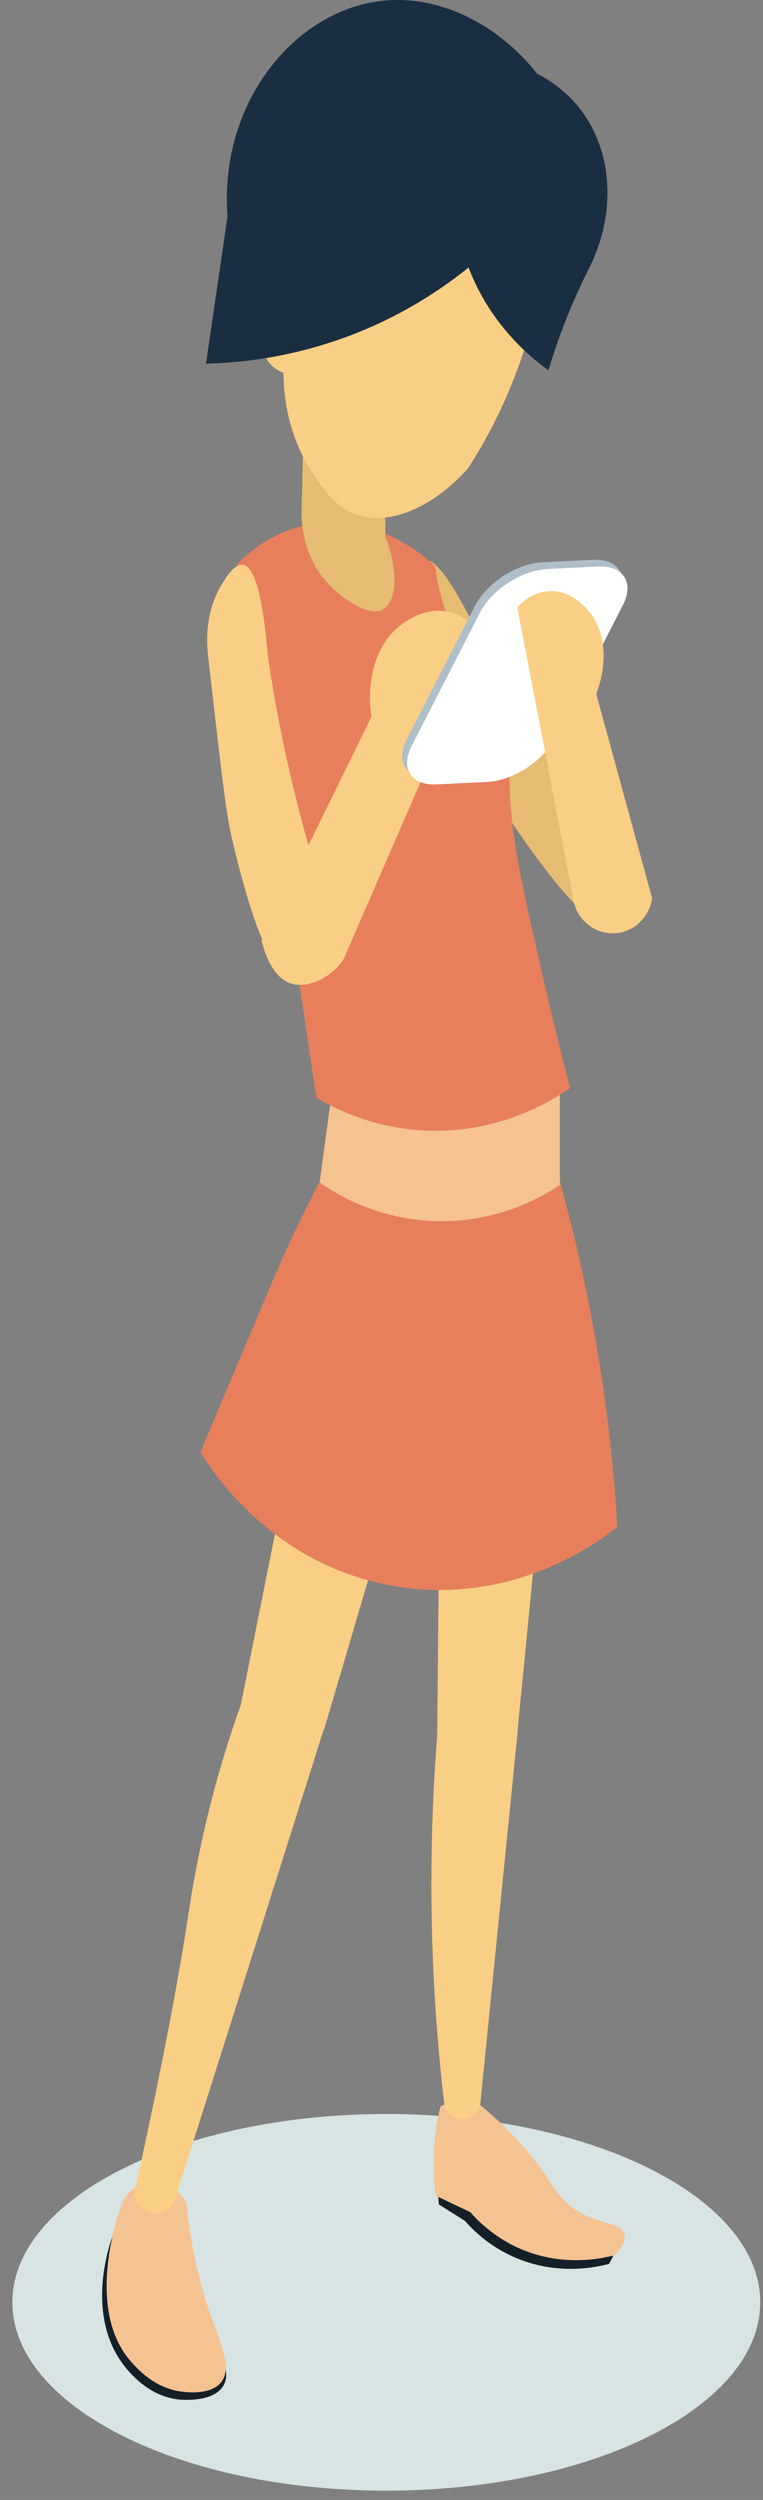
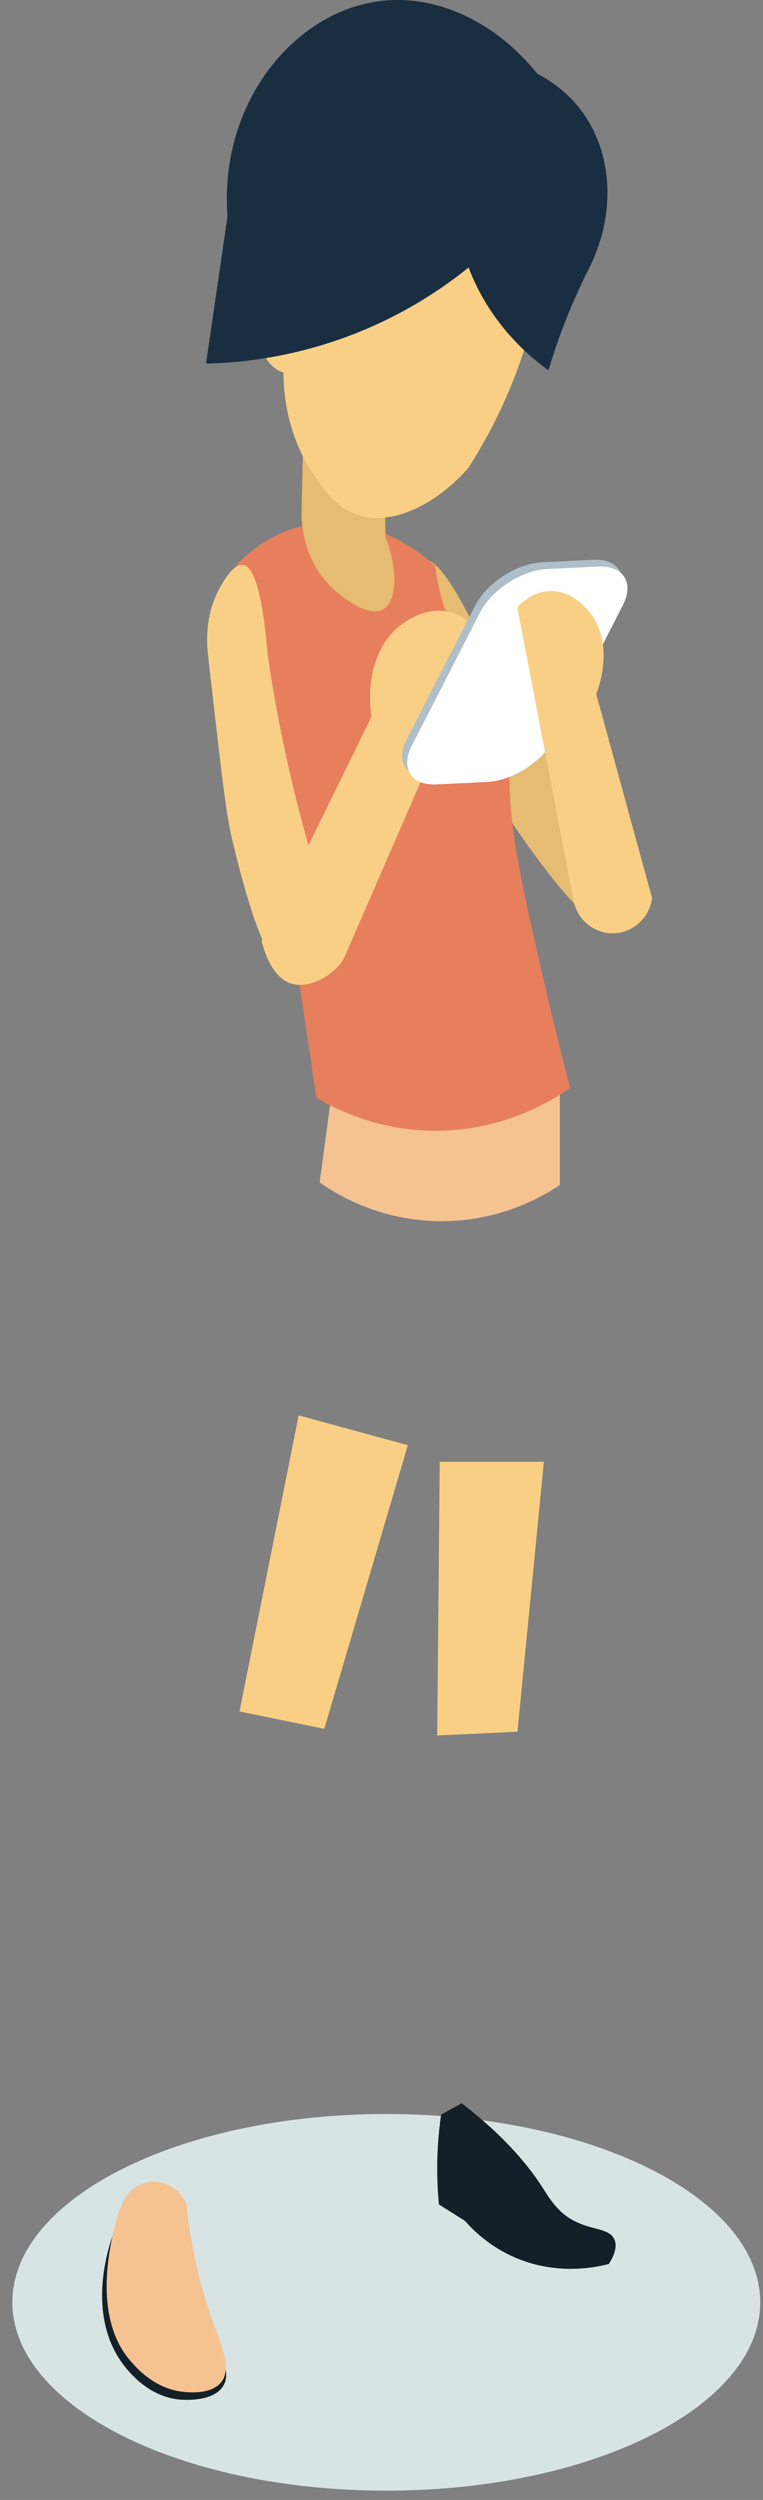
<svg xmlns="http://www.w3.org/2000/svg" width="55" height="180">
  <rect width="100%" height="100%" fill="#808080" stroke="none" />
  <g fill="none" fill-rule="evenodd">
    <path fill="#D7E4E3" d="M27.846 179.332c-14.887 0-26.955-6.071-26.955-13.56 0-7.489 12.068-13.56 26.955-13.56 14.886 0 26.954 6.071 26.954 13.56 0 7.489-12.068 13.56-26.954 13.56" />
    <path fill="#E5BC72" d="M45.556 61.926a105.769 105.769 0 0 1-11.054-16.164c-2.254-4.715-3.377-5.596-3.987-5.447-.677.166-.892 1.64-.966 2.142-.339 2.326.631 4.262.99 4.955 3.377 6.533 5.037 9.864 6.271 11.682 5.006 7.374 6.47 7.627 7.17 7.425.775-.224 1.335-1.219 1.428-1.391.76-1.399.265-2.876.148-3.202" />
    <path fill="#151F27" d="m31.641 158.727 1.875 1.18c.642.73 1.805 1.852 3.578 2.623 3.045 1.326 5.844.727 6.797.477.312-.498.65-1.208.391-1.775-.36-.794-1.584-.644-2.895-1.325-1.328-.69-1.865-1.8-2.505-2.743-.98-1.448-2.645-3.454-5.604-5.725l-1.478.809a26.8 26.8 0 0 0-.159 6.479" />
-     <path fill="#F5C292" d="m31.403 158.091 2.504 1.193a10.2 10.2 0 0 0 3.578 2.624c3.045 1.325 5.844.727 6.797.477.48-.5.86-1.067.716-1.551-.239-.8-1.704-.678-3.22-1.55-1.29-.742-1.832-1.752-2.504-2.743-.982-1.448-2.646-3.454-5.605-5.724l-1.908.835a17.076 17.076 0 0 0-.477 3.1 17.14 17.14 0 0 0 .12 3.339" />
    <path fill="#F9CF85" d="m17.265 123.227 6.112 1.252 6.022-20.422-7.87-2.147-4.264 21.317M31.516 124.956l5.784-.268 1.905-19.439h-7.507c-.06 6.569-.12 13.138-.182 19.707" />
    <path fill="#151F27" d="M12.88 172.768c.163.018 2.473.243 3.212-.977.647-1.069-.329-2.559-1.117-4.329-.816-1.834-1.68-4.529-1.816-8.24-.374-.444-1.61-1.825-2.793-1.536 0 0-.293.072-.558.279-1.385 1.084-4.338 8.218-.699 12.569.415.495 1.721 2.011 3.771 2.234" />
    <path fill="#F5C292" d="M13.16 172.21c.386.044 2.062.233 2.792-.698.787-1.004-.014-2.682-.698-4.609-.66-1.863-1.443-4.607-1.815-8.239-.506-1.118-1.677-1.742-2.793-1.536-.918.169-1.675.876-1.956 1.815-.166.457-2.56 7.266.7 11.032.437.507 1.733 2.005 3.77 2.235" />
-     <path fill="#F9CF85" d="M32.055 151.739c.217.514.723.847 1.276.84a1.37 1.37 0 0 0 1.272-.915l2.724-27.097-5.766-.169a136.033 136.033 0 0 0 .494 27.341M9.668 157.965c.093.755.691 1.335 1.396 1.397.798.07 1.563-.536 1.676-1.397 3.585-11.311 7.17-22.623 10.753-33.935l-6.144-1.257a79.453 79.453 0 0 0-2.514 8.519c-.758 3.22-1.118 5.65-1.257 6.564-.58 3.818-1.67 9.951-3.91 20.109" />
-     <path fill="#E77F5C" d="M14.452 104.534c.583.992 5.007 8.231 14.152 9.699 8.705 1.398 14.947-3.515 15.901-4.293a119.533 119.533 0 0 0-4.45-25.946c-3.454-1.44-12.412-4.822-15.525-1.466-.446.48-1.012 1.6-2.142 3.84a101.8 101.8 0 0 0-2.886 6.214c-1.133 2.69-2.947 6.968-5.05 11.952" />
    <path fill="#F5C292" d="M23.04 85.134c1.09.769 4.243 2.781 8.752 2.793 4.361.012 7.45-1.854 8.565-2.606v-8.007a39.618 39.618 0 0 1-16.386.931l-.93 6.889" />
    <path fill="#E77F5C" d="M22.807 79.036c1.368.814 4.228 2.258 8.1 2.374 5.206.156 8.927-2.189 10.195-3.072a262.452 262.452 0 0 1-1.955-7.96c-1.458-6.358-2.19-9.606-2.375-12.988-.185-3.419.197-3.546-.279-5.167-.932-3.178-2.982-4.262-4.329-8.1a16.347 16.347 0 0 1-.79-3.351c-.373-.365-4.19-3.993-9.218-2.979-2.64.531-4.35 2.088-5.074 2.839l5.725 38.404" />
    <path fill="#E5BC72" d="M21.728 37.17c.041.845.27 3.238 2.124 5.066.81.799 2.69 2.24 3.76 1.635.971-.551 1.151-2.722.163-5.23v-8.359h-5.884l-.163 6.888" />
    <path fill="#F9CF85" d="M20.432 26.837c.01 1.545.261 4.509 2.191 7.356.72 1.062 1.543 2.277 2.973 2.817 2.416.913 5.611-.458 8.14-3.286a36.381 36.381 0 0 0 2.346-4.226 36.8 36.8 0 0 0 3.131-10.486l-4.696-4.852c-1.206 1.621-3.644 4.431-7.669 6.417a21.19 21.19 0 0 1-6.886 2.034 2.38 2.38 0 0 0-1.096 2.192 2.383 2.383 0 0 0 1.566 2.034" />
    <path fill="#1A2E42" d="M14.85 26.183a31.39 31.39 0 0 0 12.641-2.982 31.312 31.312 0 0 0 9.2-6.615l2.487-10.677C36.314 1.933 31.84-.433 27.491.066c-6.278.72-11.71 7.348-11.09 15.503-.518 3.538-1.034 7.076-1.55 10.614" />
    <path fill="#1A2E42" d="M33.398 18.121c1.44 4.956 4.938 7.684 6.138 8.539a44.55 44.55 0 0 1 2.864-7.219c2.084-4.037 1.801-8.669-.72-11.762-2.03-2.492-4.843-3.167-5.88-3.361-.563.81-4.476 6.663-2.402 13.803" />
    <path fill="#F9CF85" d="m34.801 46.009-9.977 22.917c-.44 1.009-2.3 2.311-3.77 1.914-1.506-.408-2.076-2.602-2.195-3.1l7.914-16.12c-.408-2.837.423-5.466 2.293-6.743.431-.294 1.828-1.248 3.471-.772 1.398.405 2.092 1.59 2.264 1.904" />
    <path fill="#AFBFC9" d="m31.115 55.992 3.672-.181c1.826-.09 3.982-1.481 4.816-3.107l4.938-9.619c.834-1.626.031-2.871-1.794-2.781l-3.673.182c-1.825.09-3.98 1.481-4.816 3.107l-4.937 9.619c-.835 1.626-.032 2.871 1.794 2.78" />
    <path fill="#FFFFFE" d="m31.474 56.48 3.673-.181c1.825-.091 3.981-1.482 4.816-3.108l4.937-9.618c.835-1.626.031-2.871-1.794-2.781l-3.673.181c-1.825.091-3.98 1.482-4.816 3.108l-4.937 9.618c-.835 1.626-.03 2.871 1.794 2.781" />
    <path fill="#F9CF85" d="m37.29 43.737 4.06 21.145c.28 1.35 1.467 2.319 2.806 2.32 1.42.001 2.66-1.084 2.848-2.537l-4.026-14.697c.878-2.307.676-4.673-.654-6.1-.307-.329-1.3-1.394-2.772-1.304-1.252.076-2.059.941-2.262 1.173M23.913 66.207a105.59 105.59 0 0 1-4.611-19.031c-.438-5.209-1.176-6.43-1.8-6.506-.69-.085-1.415 1.217-1.66 1.661-1.142 2.055-.92 4.208-.832 4.984.845 7.305 1.218 11.009 1.728 13.146 2.07 8.669 3.35 9.425 4.075 9.483.805.065 1.68-.667 1.828-.795 1.206-1.039 1.267-2.596 1.272-2.942" />
  </g>
</svg>